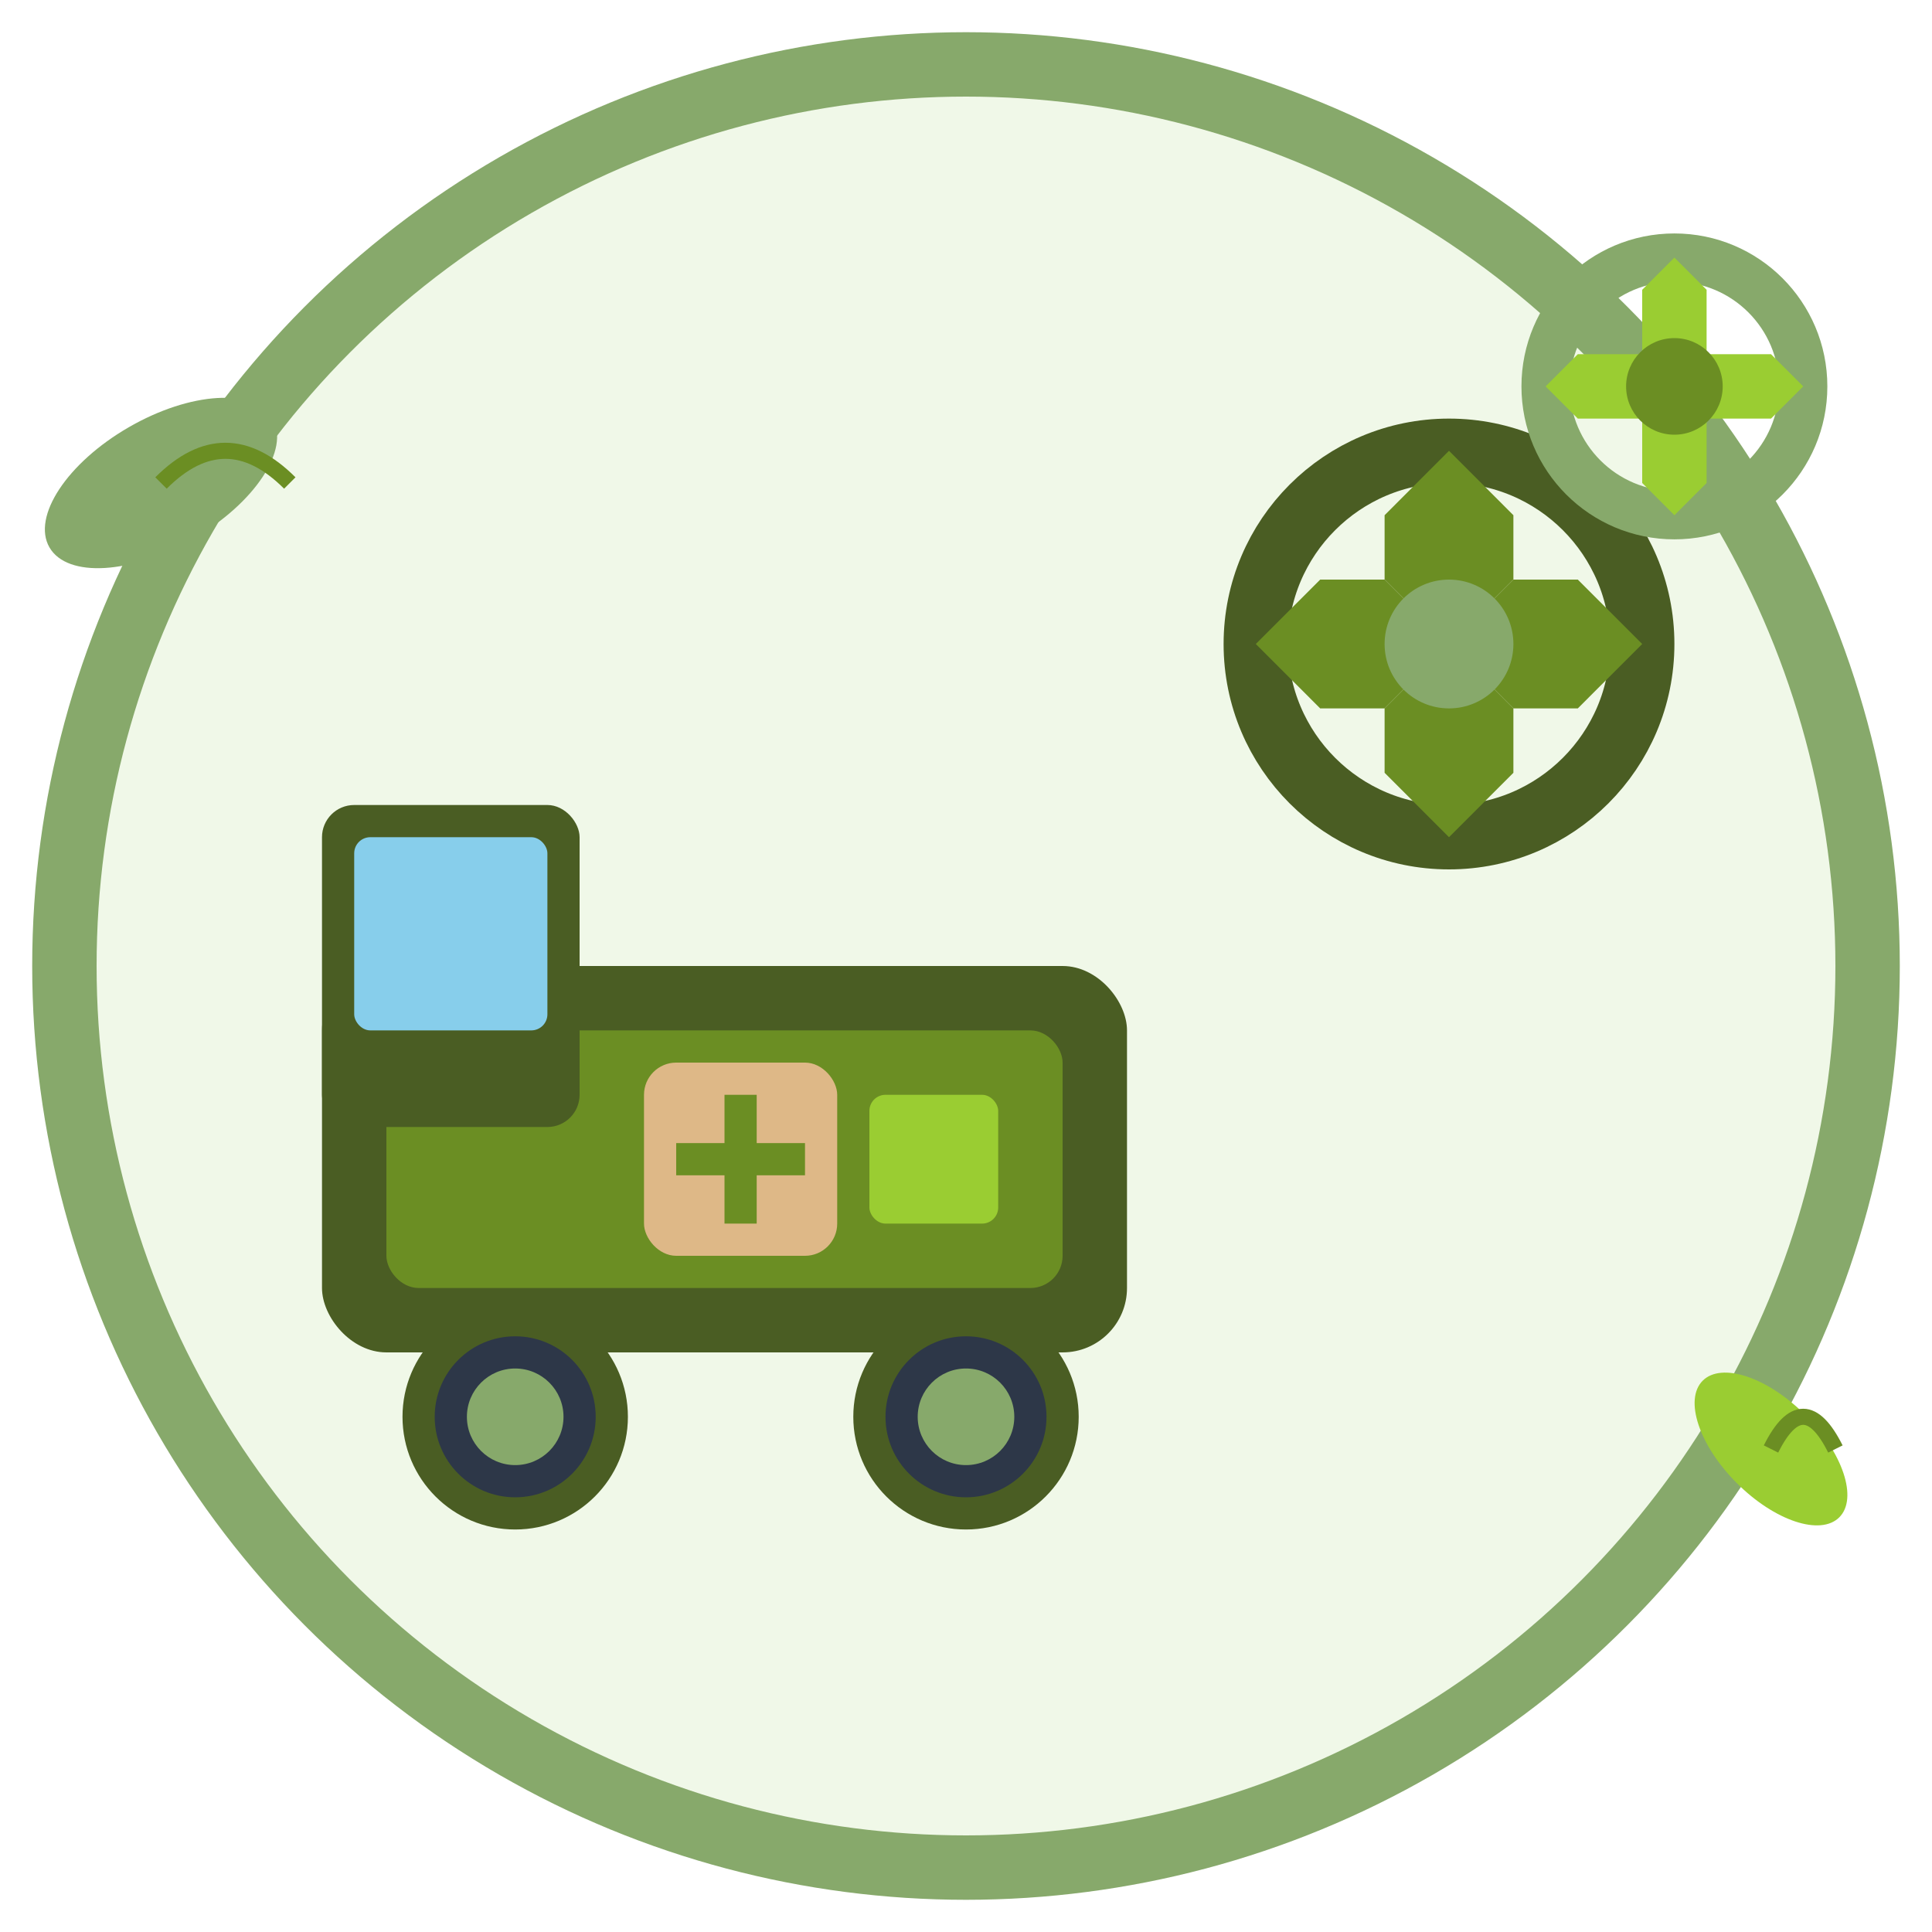
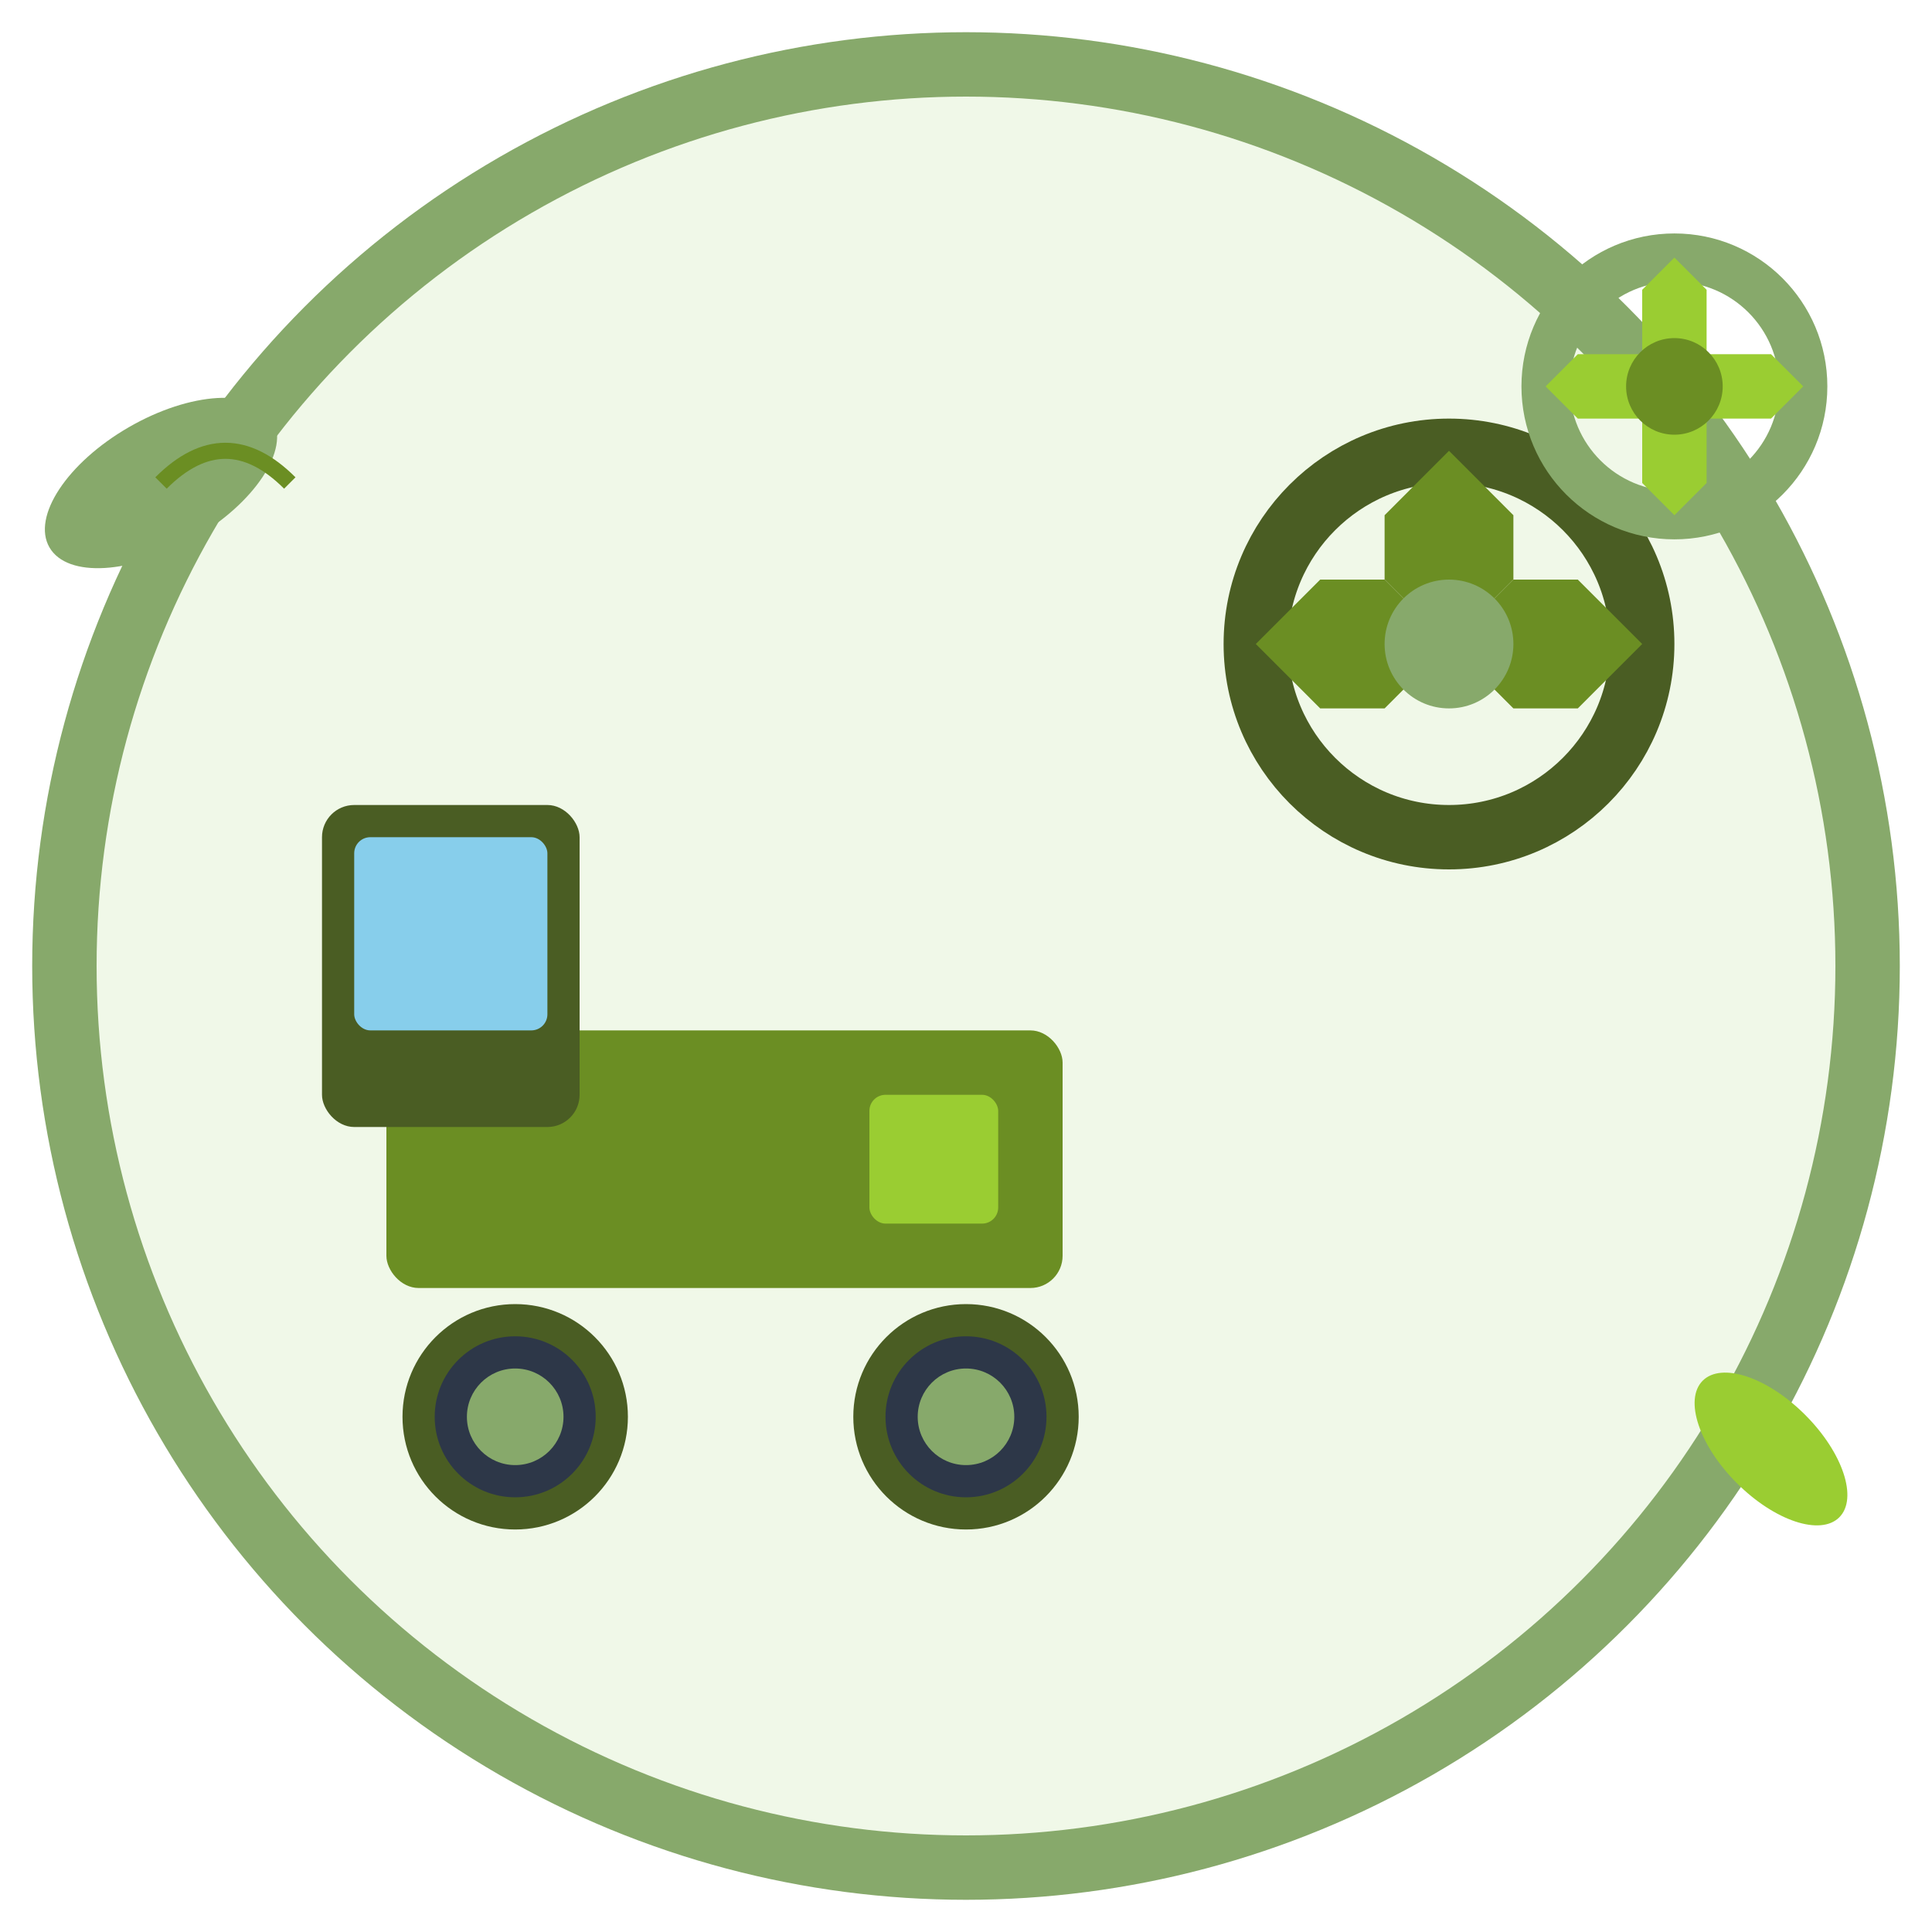
<svg xmlns="http://www.w3.org/2000/svg" width="60" height="60" viewBox="0 0 60 60" fill="none">
  <circle cx="30" cy="30" r="28" fill="#f0f8e8" stroke="#87a96b" stroke-width="2" />
-   <rect x="10" y="30" width="25" height="12" rx="2" fill="#4a5d23" />
  <rect x="12" y="32" width="21" height="8" rx="1" fill="#6b8e23" />
  <rect x="10" y="25" width="8" height="10" rx="1" fill="#4a5d23" />
  <rect x="11" y="26" width="6" height="6" rx="0.5" fill="#87ceeb" />
  <circle cx="16" cy="44" r="3" fill="#2d3748" stroke="#4a5d23" stroke-width="1" />
  <circle cx="16" cy="44" r="1.5" fill="#87a96b" />
  <circle cx="30" cy="44" r="3" fill="#2d3748" stroke="#4a5d23" stroke-width="1" />
  <circle cx="30" cy="44" r="1.5" fill="#87a96b" />
-   <rect x="20" y="33" width="6" height="6" rx="1" fill="#deb887" />
-   <path d="M21 36 L25 36 M23 34 L23 38" stroke="#6b8e23" stroke-width="1" />
  <rect x="27" y="34" width="4" height="4" rx="0.5" fill="#9acd32" />
  <circle cx="45" cy="20" r="6" fill="none" stroke="#4a5d23" stroke-width="2" />
  <polygon points="45,14 47,16 47,18 45,20 43,18 43,16" fill="#6b8e23" />
-   <polygon points="45,20 47,22 47,24 45,26 43,24 43,22" fill="#6b8e23" />
  <polygon points="39,20 41,18 43,18 45,20 43,22 41,22" fill="#6b8e23" />
  <polygon points="45,20 47,18 49,18 51,20 49,22 47,22" fill="#6b8e23" />
  <circle cx="45" cy="20" r="2" fill="#87a96b" />
  <circle cx="52" cy="12" r="4" fill="none" stroke="#87a96b" stroke-width="1.5" />
  <polygon points="52,8 53,9 53,11 52,12 51,11 51,9" fill="#9acd32" />
  <polygon points="52,12 53,13 53,15 52,16 51,15 51,13" fill="#9acd32" />
  <polygon points="48,12 49,11 51,11 52,12 51,13 49,13" fill="#9acd32" />
  <polygon points="52,12 53,11 55,11 56,12 55,13 53,13" fill="#9acd32" />
  <circle cx="52" cy="12" r="1.5" fill="#6b8e23" />
  <ellipse cx="5" cy="15" rx="4" ry="2" fill="#87a96b" transform="rotate(-30 5 15)" />
  <ellipse cx="55" cy="45" rx="3" ry="1.5" fill="#9acd32" transform="rotate(45 55 45)" />
  <path d="M5 15 Q7 13, 9 15" stroke="#6b8e23" stroke-width="0.5" fill="none" />
-   <path d="M55 45 Q56 43, 57 45" stroke="#6b8e23" stroke-width="0.5" fill="none" />
</svg>